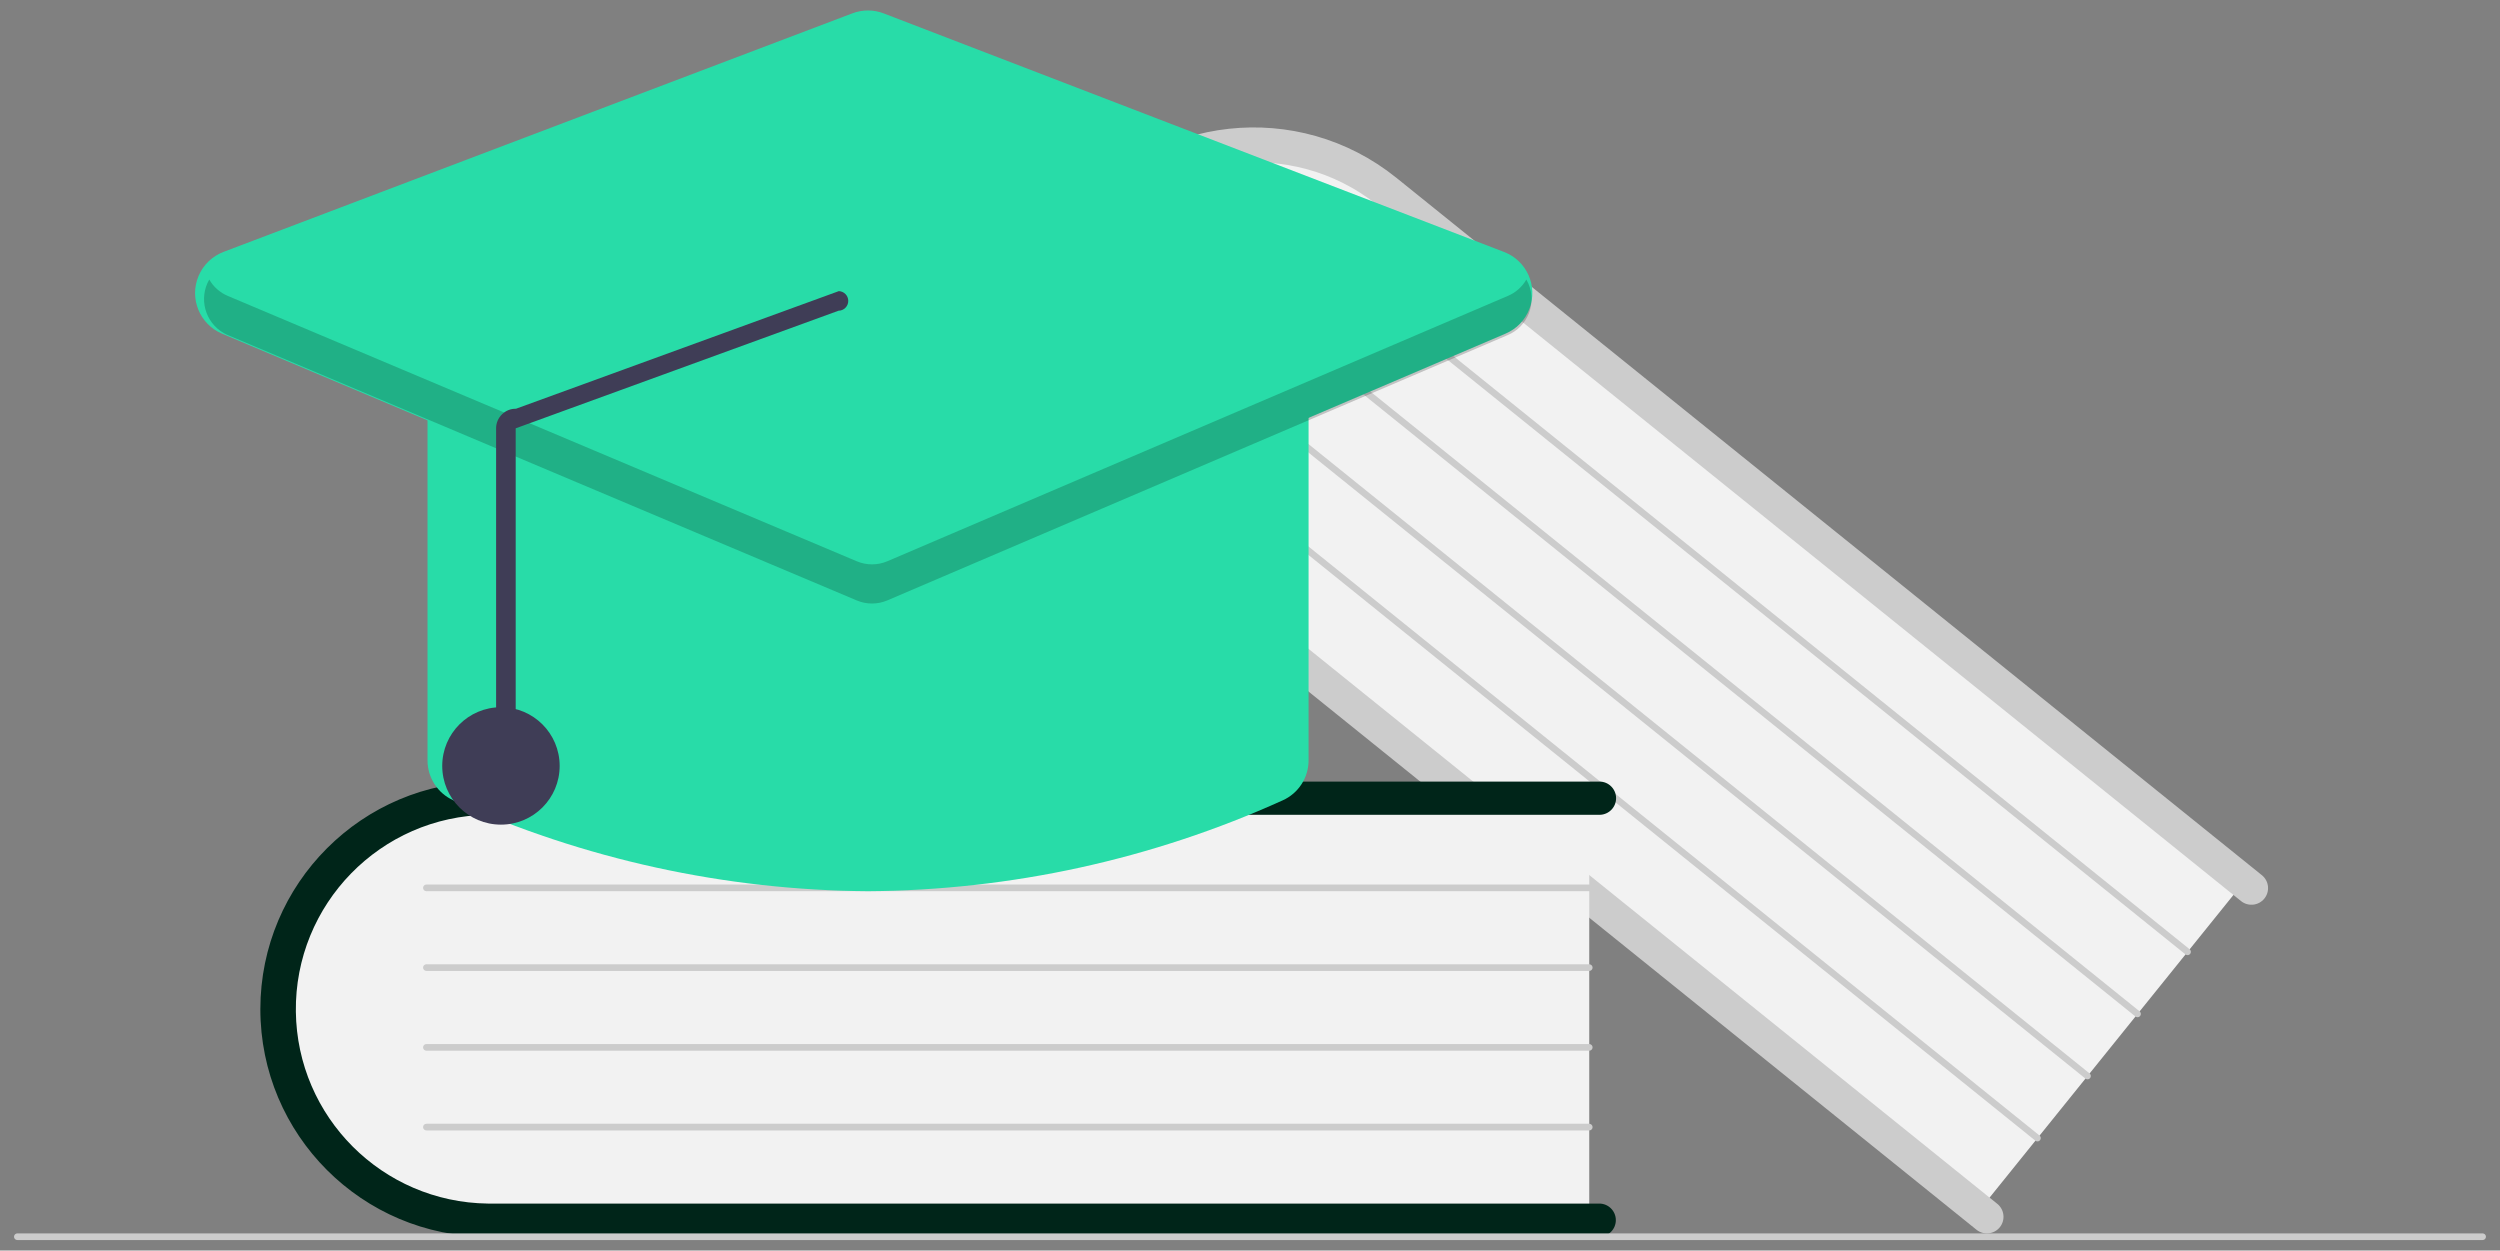
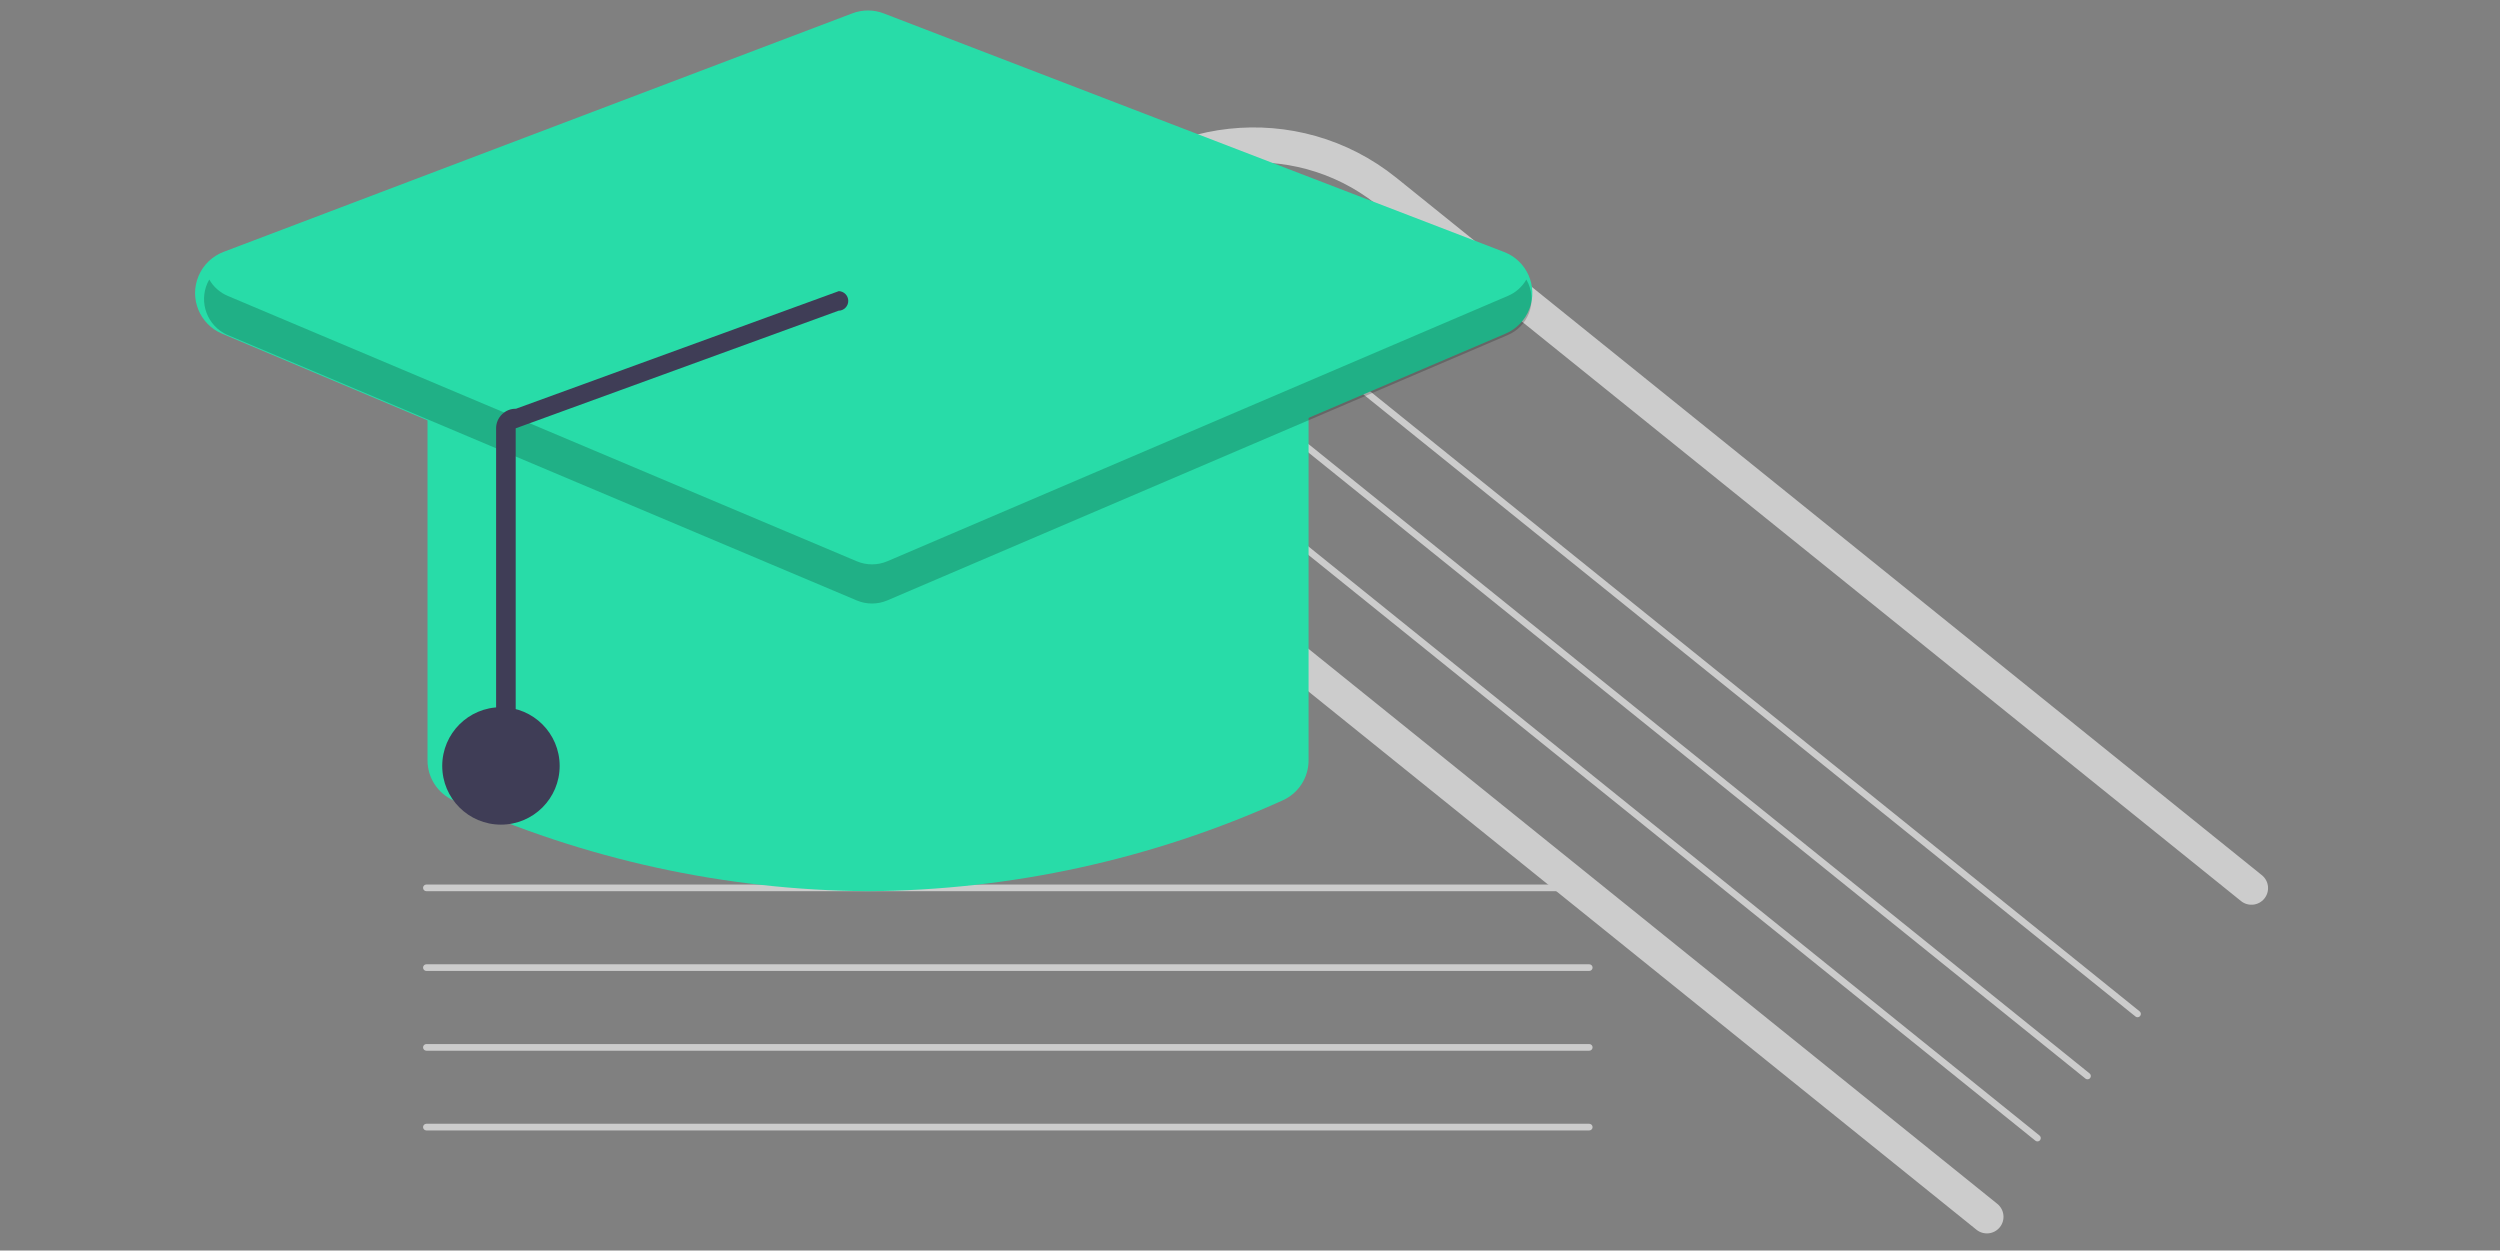
<svg xmlns="http://www.w3.org/2000/svg" id="Layer_1" x="0px" y="0px" viewBox="0 0 681.66 340.98" style="enable-background:new 0 0 681.66 340.98;" xml:space="preserve">
  <rect x="0" y="0" width="681.66" height="340.98" fill="#808080" stroke="none" />
  <style type="text/css">	.st0{fill:#F2F2F2;}	.st1{fill:#CCCCCC;}	.st2{fill:#002519;}	.st3{fill:#FFB8B8;}	.st4{fill:#28DCA8;}	.st5{fill:#3F3D56;}	.st6{opacity:0.2;enable-background:new    ;}</style>
  <g id="Group_792" transform="translate(0 -153.28)">
-     <path id="Path_1386" class="st0" d="M612.96,392.36l-73.89,91.7L309.32,298.94c-26.18-21.09-30.9-58.82-10.53-84.11  s58.24-28.69,84.42-7.6L612.96,392.36z" />
    <path id="Path_1387" class="st1" d="M545.28,487.9c-1.57,1.95-4.42,2.25-6.37,0.68L302.95,298.46  c-26.72-21.46-30.98-60.52-9.51-87.24c21.46-26.72,60.52-30.98,87.24-9.51c0.05,0.04,0.09,0.07,0.14,0.11l235.96,190.13  c1.93,1.6,2.19,4.45,0.6,6.38c-1.57,1.89-4.35,2.19-6.28,0.68L375.14,208.87c-23.03-18.07-56.35-14.05-74.41,8.98  c-17.74,22.61-14.23,55.23,7.91,73.55L544.6,481.53C546.54,483.1,546.85,485.96,545.28,487.9z" />
-     <path id="Path_1388" class="st1" d="M595.91,413.52l-246.9-198.94c-0.39-0.31-0.45-0.88-0.14-1.27c0.31-0.39,0.88-0.45,1.27-0.14  l0,0l246.9,198.94c0.39,0.31,0.45,0.88,0.14,1.27C596.87,413.77,596.3,413.83,595.91,413.52L595.91,413.52z" />
    <path id="Path_1389" class="st1" d="M582.27,430.45l-246.9-198.94c-0.39-0.31-0.45-0.88-0.14-1.27c0.31-0.39,0.88-0.45,1.27-0.14  l0,0l246.9,198.94c0.39,0.31,0.45,0.88,0.14,1.27C583.23,430.7,582.66,430.77,582.27,430.45L582.27,430.45L582.27,430.45z" />
    <path id="Path_1390" class="st1" d="M568.63,447.38l-246.9-198.94c-0.39-0.31-0.45-0.88-0.14-1.27c0.31-0.39,0.88-0.45,1.27-0.14  l0,0l246.9,198.94c0.39,0.31,0.45,0.88,0.14,1.27C569.59,447.63,569.02,447.69,568.63,447.38L568.63,447.38z" />
    <path id="Path_1391" class="st1" d="M554.98,464.31l-246.9-198.94c-0.39-0.31-0.45-0.88-0.14-1.27c0.31-0.39,0.88-0.45,1.27-0.14  l0,0l246.9,198.94c0.39,0.31,0.45,0.88,0.14,1.27C555.94,464.56,555.37,464.62,554.98,464.31L554.98,464.31z" />
-     <path id="Path_1380" class="st0" d="M433.33,369.1v117.77H138.28c-33.62,0-60.97-26.42-60.97-58.88s27.35-58.88,60.97-58.88  L433.33,369.1z" />
-     <path id="Path_1381" class="st2" d="M440.58,485.97c0,2.5-2.03,4.53-4.53,4.53H133.02c-34.27-0.02-62.04-27.81-62.03-62.08  c0.02-34.25,27.78-62.01,62.03-62.03h303.03c2.5-0.04,4.56,1.96,4.6,4.46s-1.96,4.56-4.46,4.6c-0.04,0-0.09,0-0.13,0H133.02  c-29.27,0.36-52.7,24.38-52.35,53.65c0.35,28.76,23.58,51.99,52.35,52.35h303.03C438.55,481.44,440.58,483.47,440.58,485.97z" />
    <path id="Path_1382" class="st1" d="M433.33,396.28H116.26c-0.5,0-0.91-0.41-0.91-0.91s0.41-0.91,0.91-0.91h317.07  c0.5,0,0.91,0.41,0.91,0.91S433.84,396.28,433.33,396.28z" />
    <path id="Path_1383" class="st1" d="M433.33,418.02H116.26c-0.5,0-0.91-0.41-0.91-0.91s0.41-0.91,0.91-0.91h317.07  c0.5,0,0.91,0.41,0.91,0.91S433.84,418.02,433.33,418.02z" />
    <path id="Path_1384" class="st1" d="M433.33,439.77H116.26c-0.5,0-0.91-0.41-0.91-0.91s0.41-0.91,0.91-0.91h317.07  c0.5,0,0.91,0.41,0.91,0.91S433.84,439.77,433.33,439.77z" />
    <path id="Path_1385" class="st1" d="M433.33,461.51H116.26c-0.5,0-0.91-0.41-0.91-0.91s0.41-0.91,0.91-0.91h317.07  c0.5,0,0.91,0.41,0.91,0.91S433.84,461.51,433.33,461.51z" />
-     <path id="Path_1392" class="st1" d="M676.92,491.4H4.73c-0.5,0-0.91-0.41-0.91-0.91s0.41-0.91,0.91-0.91h672.19  c0.5,0,0.91,0.41,0.91,0.91S677.42,491.4,676.92,491.4z" />
    <path id="Path_1398" class="st3" d="M372.07,180.52" />
    <path id="Path_1407" class="st4" d="M236.69,396.28c-39-0.26-77.5-8.69-113.04-24.76c-4.32-1.93-7.1-6.22-7.08-10.95v-97.21  c0.01-6.63,5.38-12,12.01-12.01h216.21c6.63,0.01,12,5.38,12.01,12.01v97.21c0.02,4.73-2.76,9.03-7.08,10.95l0,0  C314.19,387.59,275.68,396.03,236.69,396.28L236.69,396.28z" />
    <path id="Path_1408" class="st4" d="M236.66,317.53c-1.6,0-3.19-0.32-4.67-0.94L60.54,244.26c-6.11-2.58-8.98-9.62-6.4-15.73  c1.28-3.03,3.74-5.4,6.81-6.57l171.45-65.04c2.76-1.05,5.81-1.05,8.57,0.02l169.15,65.05c6.19,2.38,9.28,9.33,6.9,15.52  c-1.16,3.03-3.51,5.46-6.49,6.73l-169.16,72.33C239.89,317.21,238.28,317.54,236.66,317.53z" />
    <ellipse id="Ellipse_12" class="st5" cx="136.59" cy="362.12" rx="16.01" ry="16.01" />
    <path id="Path_1409" class="st6" d="M411.12,233.97L241.97,306.3c-2.66,1.14-5.68,1.15-8.35,0.02L62.17,233.99  c-2.15-0.89-3.95-2.47-5.11-4.49c-2.94,5.1-1.19,11.63,3.91,14.57c0.38,0.22,0.78,0.42,1.19,0.59L233.61,317  c2.67,1.13,5.68,1.12,8.35-0.02l169.16-72.34c5.42-2.31,7.94-8.58,5.63-14c-0.17-0.39-0.36-0.77-0.57-1.14  C415.03,231.51,413.26,233.08,411.12,233.97L411.12,233.97z" />
    <path id="Path_1410" class="st5" d="M137.94,362.06c1.47,0,2.67-1.19,2.67-2.67l0,0v-89.32L228.64,238  c1.47-0.01,2.66-1.22,2.65-2.69c-0.01-1.43-1.14-2.59-2.57-2.65l-88.03,32.07c-1.43-0.03-2.81,0.52-3.83,1.54  c-1.02,1-1.6,2.37-1.59,3.8v89.32C135.27,360.86,136.46,362.06,137.94,362.06C137.93,362.06,137.94,362.06,137.94,362.06z" />
  </g>
</svg>